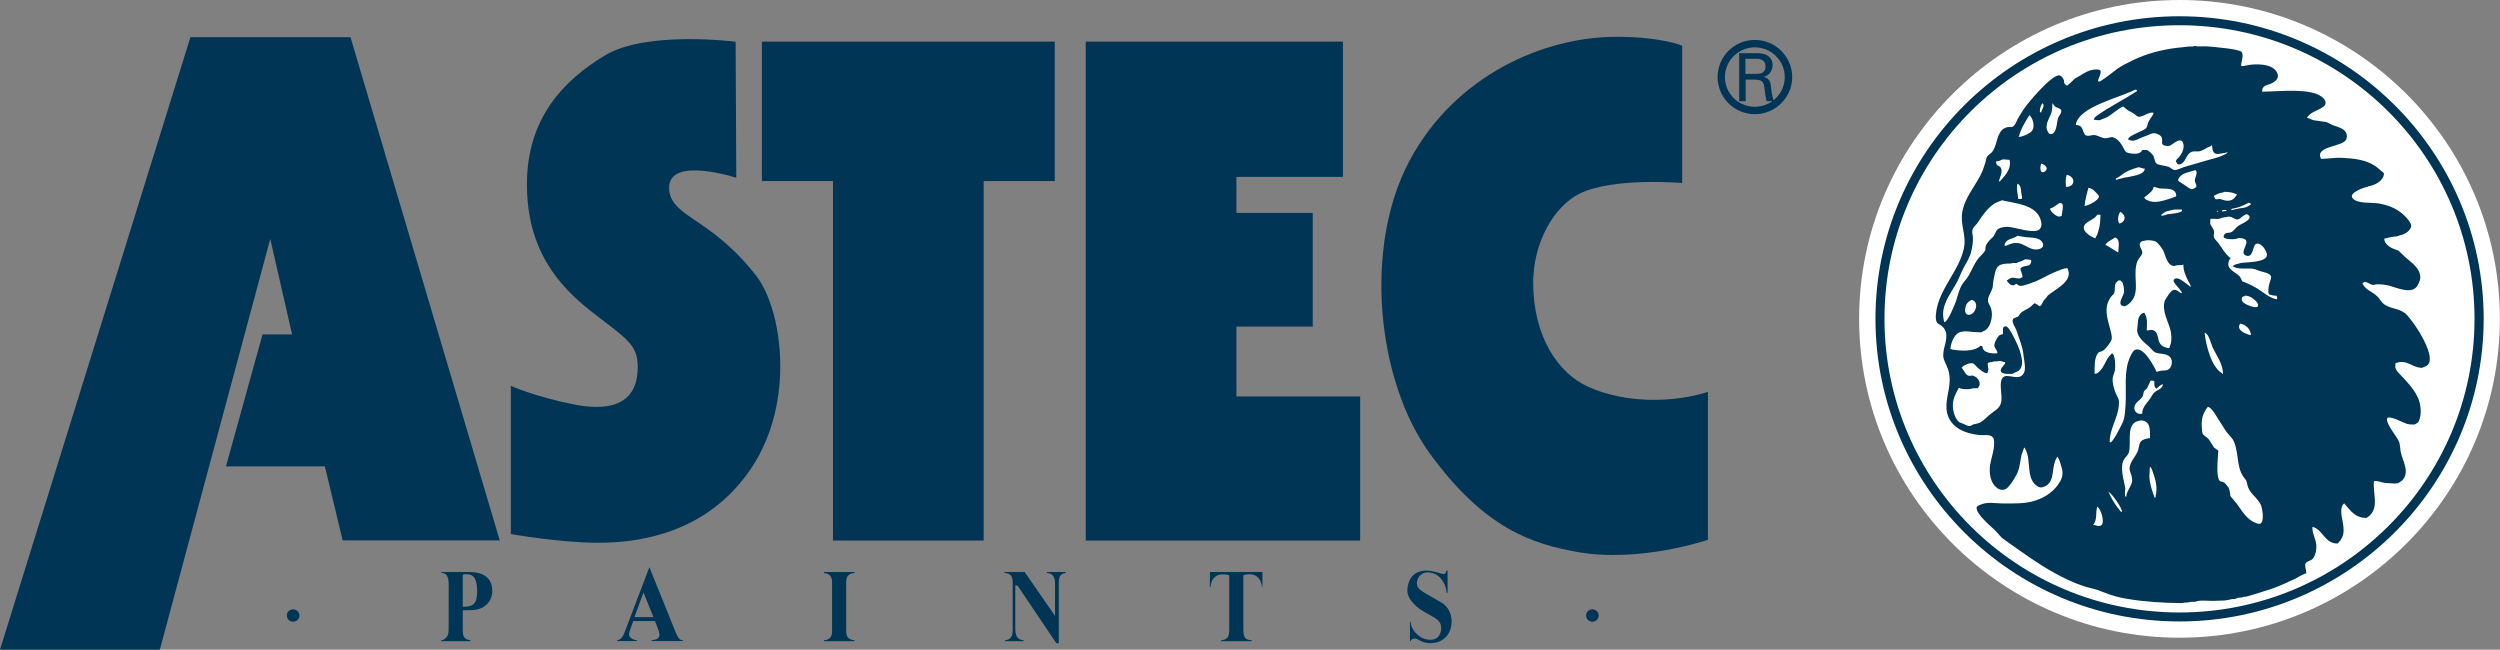
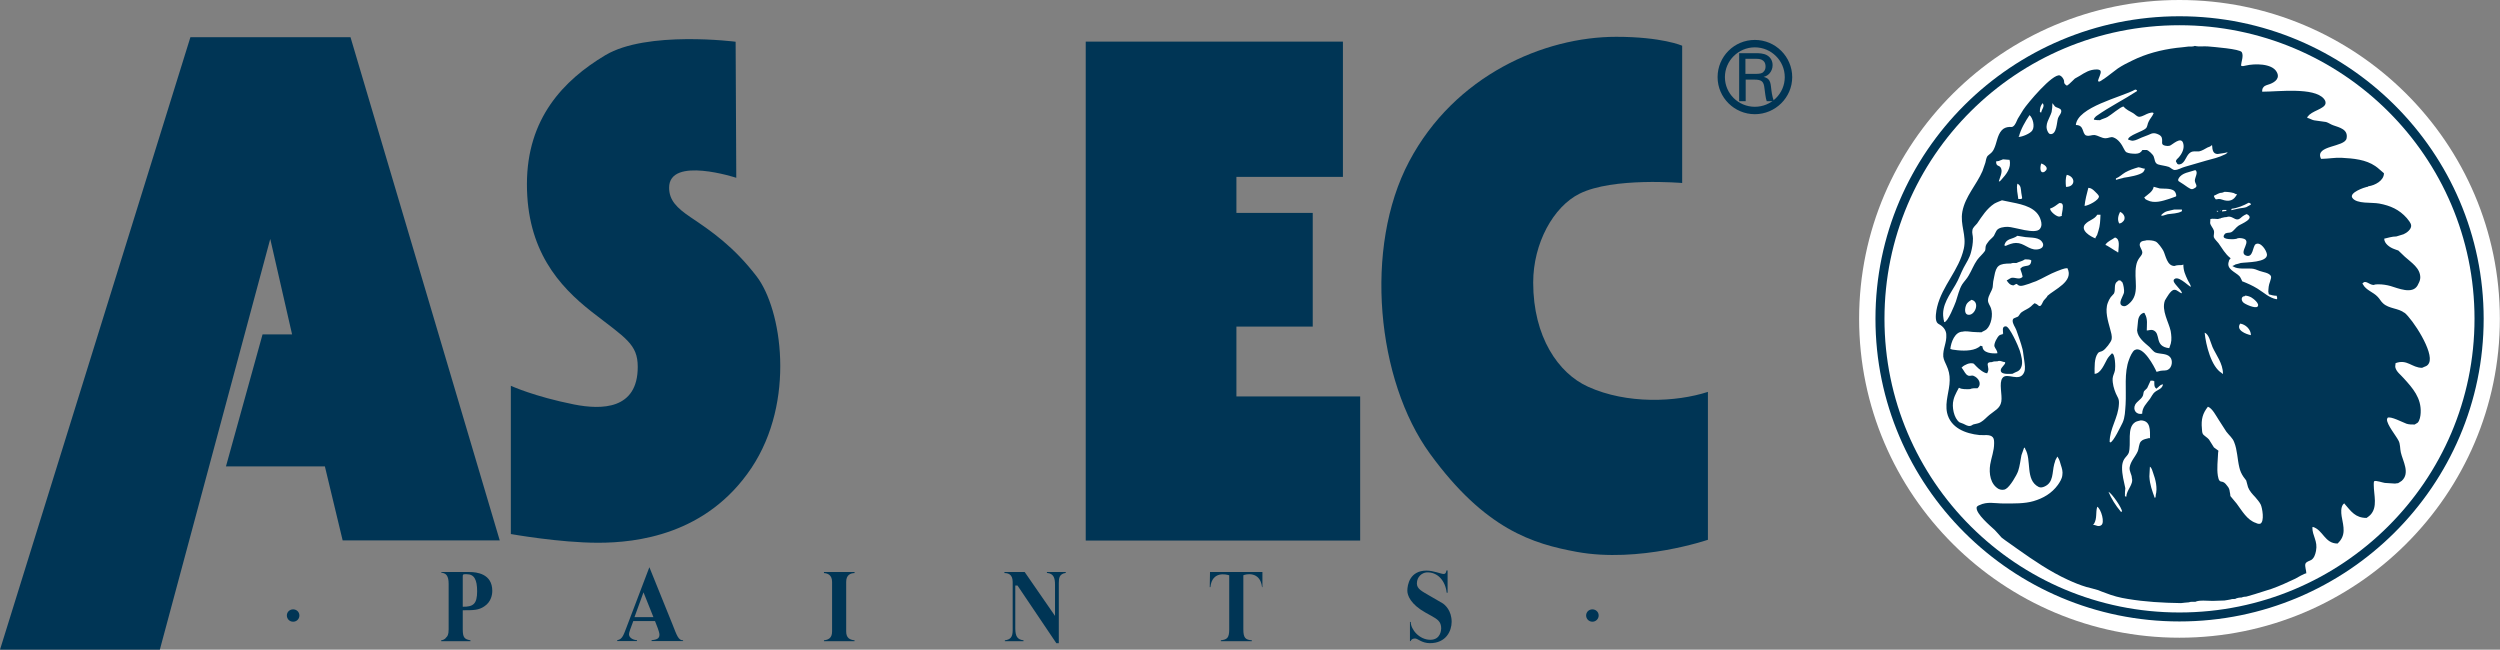
<svg xmlns="http://www.w3.org/2000/svg" width="304" height="79" viewBox="0 0 304 79" fill="none">
  <rect x="0" y="0" width="304" height="79" fill="#808080" stroke="none" />
  <g clip-path="url(#clip0_3104_765)">
    <path d="M265.019 0C243.55 0 226.069 17.397 226.069 38.765C226.069 60.132 243.55 77.545 265.019 77.545C286.488 77.545 303.984 60.148 303.984 38.765C303.984 17.382 286.52 0 265.019 0Z" fill="white" />
    <path d="M292.399 38.053C291.637 37.452 290.508 37.563 289.777 36.883C289.507 36.645 289.38 36.345 289.126 36.092C288.586 35.507 287.711 35.301 287.33 34.573C287.282 34.526 287.33 34.526 287.251 34.526C287.632 33.925 288.061 34.653 288.649 34.653C288.808 34.573 289.046 34.573 289.221 34.573C289.73 34.573 290.238 34.653 290.683 34.779C291.605 35.048 293.337 35.823 293.973 34.716C294.116 34.447 294.29 34.131 294.306 33.798C294.338 32.596 293.21 31.932 292.431 31.22C292.161 30.967 291.907 30.73 291.637 30.461C291.446 30.414 291.255 30.319 291.065 30.256C290.604 30.082 289.92 29.623 289.92 29.022C290.397 28.927 290.842 28.753 291.398 28.753C291.684 28.658 291.986 28.563 292.272 28.484C292.654 28.326 293.258 27.867 293.194 27.393C293.146 27.061 292.844 26.76 292.67 26.523C291.748 25.479 290.667 25.005 289.317 24.752C288.411 24.578 286.567 24.831 286.043 24.056C285.63 23.423 287.489 22.791 287.855 22.712C287.934 22.712 287.966 22.743 287.966 22.648H288.013C288.792 22.538 289.889 21.968 289.889 21.067C289.523 20.782 289.221 20.45 288.84 20.197C287.68 19.406 286.218 19.264 284.692 19.185C283.945 19.153 283.182 19.295 282.436 19.311C282.356 19.311 282.213 19.343 282.213 19.264C281.482 17.651 285.137 17.919 285.344 16.828C285.566 15.721 284.454 15.499 283.707 15.231C283.389 15.12 283.167 14.93 282.849 14.835C282.372 14.772 281.879 14.709 281.387 14.63C281.148 14.598 280.767 14.345 280.576 14.345C280.576 14.266 280.545 14.171 280.64 14.171C281.037 13.491 282.69 13.254 282.785 12.574C282.817 12.336 282.706 12.162 282.579 12.004C281.371 10.581 277.048 11.15 275.078 11.15C275.078 10.945 275.094 10.739 275.253 10.581C275.443 10.359 275.761 10.328 276.031 10.217C276.699 9.964 277.287 9.474 276.826 8.715C276.238 7.702 274.156 7.718 273.092 7.971C272.996 8.003 272.567 8.098 272.567 7.987H272.504C272.535 7.497 272.853 6.801 272.599 6.342C272.361 5.947 269.182 5.71 268.483 5.646C267.959 5.599 267.418 5.71 266.894 5.583C266.64 5.694 266.385 5.646 266.099 5.662C265.623 5.71 265.146 5.789 264.669 5.82C262.762 6.057 260.935 6.548 259.298 7.354C258.694 7.639 258.106 7.94 257.534 8.319C256.962 8.73 256.422 9.189 255.85 9.584C255.643 9.679 255.42 9.932 255.182 9.932V9.869H255.118C255.15 9.521 255.532 8.936 255.436 8.651C255.389 8.477 255.119 8.446 254.96 8.446C254.101 8.446 253.529 8.825 252.894 9.221C252.687 9.331 252.512 9.442 252.306 9.553C252.051 9.774 251.829 10.043 251.559 10.264C251.464 10.328 251.368 10.344 251.368 10.438C251.241 10.359 251.098 10.264 251.034 10.138C250.987 10.043 251.003 9.932 250.987 9.806C250.939 9.584 250.701 9.252 250.478 9.173C249.604 8.904 246.521 12.589 246.029 13.349C245.806 13.712 245.584 14.076 245.361 14.44C245.202 14.74 245.091 15.183 244.773 15.389C244.662 15.468 244.487 15.436 244.344 15.436C243.979 15.452 243.645 15.579 243.407 15.848C242.85 16.464 242.819 17.413 242.453 18.141C242.358 18.346 242.199 18.552 242.008 18.694C241.881 18.773 241.802 18.884 241.674 18.979C241.531 19.2 241.484 19.501 241.42 19.786C241.293 20.118 241.198 20.466 241.071 20.798C240.34 22.49 238.973 23.866 238.623 25.732C238.321 27.377 239.164 28.595 238.798 30.24C238.21 32.865 236.176 34.732 235.556 37.325C235.445 37.768 235.27 38.78 235.525 39.192C235.62 39.35 235.811 39.445 235.954 39.524C236.351 39.777 236.669 40.22 236.669 40.71C236.732 41.675 236.24 42.402 236.303 43.367C236.351 43.778 236.557 44.11 236.701 44.458C236.955 45.012 237.098 45.565 237.082 46.245C237.066 47.574 236.478 48.839 236.764 50.199C237.177 52.018 238.973 52.73 240.721 52.904C241.23 52.951 241.992 52.777 242.326 53.173C242.485 53.363 242.485 53.647 242.485 53.916C242.485 54.834 242.151 55.624 242.008 56.478C241.833 57.601 242.04 58.882 243.025 59.452C243.279 59.578 243.645 59.626 243.915 59.452C244.408 59.183 245.234 57.791 245.409 57.269C245.616 56.636 245.679 56.004 245.806 55.355C245.917 55.055 246.029 54.754 246.124 54.454H246.251V54.565C247.093 55.925 246.219 58.36 247.904 59.214C248.126 59.325 248.397 59.262 248.603 59.167C249.731 58.677 249.525 57.459 249.795 56.431C249.858 56.273 249.89 56.114 249.938 55.956C250.017 55.814 250.081 55.688 250.16 55.545H250.224V55.593C250.415 55.861 250.526 56.241 250.605 56.557C250.733 56.937 250.86 57.348 250.78 57.791C250.733 58.234 250.478 58.613 250.24 58.961C249.493 59.989 248.46 60.59 247.268 60.938C246.188 61.255 244.885 61.223 243.661 61.223C242.564 61.223 241.659 60.954 240.689 61.429C240.562 61.476 240.356 61.571 240.356 61.745C240.308 62.504 241.976 63.912 242.564 64.45C242.85 64.766 243.136 65.066 243.391 65.367C244.011 65.857 244.678 66.268 245.282 66.727C247.268 68.135 249.286 69.51 251.464 70.507C252.179 70.839 252.957 71.155 253.704 71.377C254.181 71.487 254.658 71.63 255.118 71.756C255.436 71.883 255.738 72.009 256.072 72.12C256.898 72.452 257.804 72.689 258.742 72.832C260.823 73.18 262.969 73.306 265.209 73.338C265.527 73.29 265.845 73.275 266.163 73.243C266.385 73.148 266.703 73.18 266.958 73.18C267.402 72.943 268.499 73.069 269.071 73.069C269.548 73.069 269.993 73.022 270.485 73.022C270.613 72.99 270.756 72.99 270.883 72.958C270.994 72.943 271.105 72.911 271.232 72.895C271.391 72.832 271.598 72.832 271.788 72.832C271.995 72.705 272.329 72.658 272.583 72.658C272.758 72.579 272.964 72.547 273.155 72.547C273.521 72.436 273.838 72.342 274.188 72.247C274.871 72.025 275.555 71.82 276.238 71.598C277.223 71.25 278.177 70.807 279.114 70.365C279.337 70.238 280.227 69.716 280.449 69.716C280.449 69.368 280.243 68.846 280.338 68.562C280.449 68.277 280.815 68.23 281.053 68.087C281.403 67.866 281.546 67.391 281.625 66.996C281.864 65.762 281.18 65.209 281.18 64.102C281.26 64.102 281.244 64.133 281.244 64.07C282.499 64.45 282.674 66.094 284.247 66.094C285.312 65.098 284.978 64.086 284.74 62.757C284.676 62.298 284.644 61.729 284.899 61.365C284.978 61.27 285.01 61.223 285.105 61.223V61.27C285.9 62.188 286.408 62.979 287.775 62.979C287.934 62.868 288.093 62.757 288.22 62.631C289.158 61.666 288.649 60.211 288.649 58.961C288.649 58.835 288.633 58.55 288.729 58.503C288.935 58.408 289.746 58.693 290 58.724C290.413 58.756 290.842 58.772 291.239 58.803C291.367 58.787 291.462 58.756 291.605 58.756C291.732 58.661 291.891 58.598 292.05 58.471C293.099 57.522 292.177 56.067 291.939 55.007C291.827 54.533 291.891 53.979 291.653 53.568C291.335 52.951 290.254 51.654 290.254 51.006C290.286 50.943 290.286 50.88 290.318 50.816C290.62 50.532 292.256 51.401 292.638 51.528C292.924 51.623 293.273 51.623 293.623 51.623C293.734 51.56 293.861 51.48 293.989 51.401C294.243 51.148 294.338 50.579 294.354 50.199C294.449 48.396 293.385 47.194 292.288 45.992C291.923 45.565 291.398 45.217 291.271 44.664C291.239 44.49 291.303 44.332 291.303 44.158C292.733 43.636 293.273 44.727 294.529 44.727C294.878 44.537 295.165 44.569 295.371 44.142C296.007 42.829 293.369 38.812 292.368 38.005M250.717 26.159C250.717 26.254 250.748 26.27 250.653 26.27C250.589 26.302 250.526 26.302 250.478 26.333C250.145 26.428 249.286 25.732 249.286 25.369C249.731 25.226 250.033 24.957 250.415 24.689C250.526 24.689 250.717 24.689 250.78 24.815C250.955 25.052 250.733 25.875 250.701 26.159M249.477 13.617C249.541 13.27 249.572 12.937 249.572 12.542C249.684 12.684 249.779 12.811 249.89 12.953C250.081 13.111 250.558 13.143 250.637 13.412C250.733 13.744 250.351 14.076 250.256 14.361C250.097 14.835 250.113 16.369 249.334 16.306C249.175 16.306 249.064 16.116 249 15.99C248.571 15.136 249.255 14.377 249.477 13.617ZM248.762 20.75C248.667 20.845 248.587 20.924 248.476 20.94C247.983 21.035 248.095 20.134 248.222 19.881C248.54 19.975 249.143 20.371 248.762 20.75ZM248.396 29.971C248.365 30.113 248.158 30.224 248.015 30.271C247.014 30.588 246.362 29.75 245.504 29.576C244.996 29.481 244.614 29.607 244.201 29.765C244.122 29.797 243.804 29.971 243.804 29.86H243.724C243.947 28.927 244.694 29.149 245.314 28.674C245.647 28.721 245.965 28.769 246.299 28.832C247.014 28.927 248.015 28.801 248.381 29.528C248.46 29.655 248.476 29.845 248.396 30.003M248.381 12.542C248.714 12.921 248.222 13.349 248.222 13.665H248.095V13.617H248.047C248.047 13.143 248.126 12.874 248.381 12.542ZM245.425 16.607H245.504C245.695 15.753 246.299 14.725 246.791 13.997C247.205 14.345 247.459 15.389 247.125 15.863C246.887 16.243 245.886 16.654 245.441 16.654V16.607H245.425ZM245.314 22.332C245.774 22.553 245.727 22.98 245.79 23.455C245.822 23.645 245.854 23.85 245.886 24.024C245.886 24.087 245.917 24.135 245.822 24.135V24.198H245.425C245.361 23.566 245.171 22.949 245.314 22.332ZM243.105 19.548C243.264 19.501 243.407 19.438 243.566 19.374C243.836 19.406 244.09 19.422 244.36 19.438C244.614 20.418 243.947 21.209 243.375 21.842C243.311 21.921 243.121 22.126 243.121 22.047H243.057C243.168 21.604 243.518 20.972 243.343 20.497C243.152 19.991 242.723 20.355 242.723 19.628C242.866 19.596 242.993 19.58 243.121 19.564M236.399 39.16V39.065C236.351 38.923 236.335 38.796 236.319 38.67C236.065 37.12 237.13 35.791 237.781 34.637C238.194 33.957 238.417 33.245 238.782 32.549C239.116 31.932 239.497 31.379 239.672 30.683C239.815 30.145 239.911 29.623 239.911 28.99C239.911 28.627 239.768 28.31 239.847 27.978C239.879 27.678 240.228 27.409 240.419 27.172C241.007 26.302 241.595 25.369 242.501 24.768C242.803 24.594 243.136 24.483 243.438 24.356C243.852 24.436 244.233 24.515 244.662 24.609C246.029 24.878 247.729 25.258 248.158 26.776C248.269 27.14 248.301 27.504 248.063 27.82C247.538 28.563 244.9 27.583 244.138 27.583C243.693 27.583 243.009 27.662 242.771 28.057C242.66 28.247 242.564 28.468 242.453 28.69C242.215 28.99 241.897 29.18 241.706 29.497C241.595 29.639 241.516 29.75 241.468 29.908C241.42 30.098 241.452 30.351 241.373 30.509C241.102 30.904 240.705 31.22 240.419 31.616C240.006 32.201 239.752 32.897 239.402 33.482C239.18 33.893 238.846 34.21 238.607 34.573C238.226 35.19 238.067 35.981 237.829 36.677C237.686 37.056 236.859 39.16 236.446 39.16M239.259 38.258C238.766 38.1 238.973 37.199 239.18 36.914C239.338 36.709 239.529 36.582 239.736 36.456C240.864 36.724 240.101 38.511 239.259 38.258ZM248.969 36.029C248.826 36.187 248.698 36.361 248.524 36.535C248.396 36.693 248.285 37.12 248.095 37.199C247.967 37.262 247.84 37.136 247.777 37.072C247.697 36.993 247.348 36.803 247.348 36.914C247.221 36.993 247.093 37.151 246.966 37.262C246.648 37.547 246.219 37.689 245.838 37.958C245.647 38.084 245.552 38.338 245.393 38.496C245.218 38.575 245.043 38.654 244.869 38.717C244.789 38.78 244.757 38.844 244.741 38.954C244.71 39.381 245.059 39.777 245.186 40.141C245.457 40.916 245.743 41.691 245.949 42.497C246.045 42.956 246.06 43.367 246.156 43.889C246.203 44.284 246.315 44.854 246.14 45.265C245.6 46.562 244.042 45.217 243.502 45.961C243.041 46.578 243.502 48.017 243.359 48.839C243.216 49.678 242.517 49.946 241.913 50.453C241.547 50.753 241.261 51.101 240.88 51.322C240.594 51.512 240.292 51.512 239.974 51.607C239.831 51.654 239.736 51.781 239.545 51.797C239.243 51.828 238.989 51.639 238.735 51.528C238.592 51.465 238.449 51.417 238.274 51.354C237.59 50.864 237.32 49.456 237.543 48.634C237.622 48.286 237.765 47.985 237.924 47.669C238.02 47.495 238.115 47.321 238.194 47.163H238.242C238.592 47.368 239.1 47.321 239.545 47.321C239.799 47.194 240.165 47.21 240.467 47.21C241.039 46.688 240.594 45.929 239.958 45.692C239.736 45.613 239.513 45.787 239.275 45.645C238.989 45.502 238.846 45.123 238.655 44.87C238.607 44.806 238.464 44.664 238.576 44.664C238.735 44.474 239.005 44.363 239.211 44.269C239.402 44.189 239.768 44.11 240.006 44.221C240.117 44.332 240.244 44.458 240.34 44.569C240.61 44.854 241.261 45.391 241.643 45.391C241.706 45.249 241.786 45.091 241.786 44.885C241.754 44.363 241.452 44.031 242.215 44.031C242.405 43.936 242.66 43.936 242.882 43.936C243.232 43.778 243.502 44.031 243.804 44.031C243.804 44.11 243.788 44.094 243.852 44.094C243.756 44.411 243.391 44.632 243.311 44.917C243.136 45.597 244.312 45.455 244.71 45.455C245.139 45.186 245.568 45.217 245.79 44.632C246.029 44.047 245.774 43.193 245.6 42.624C245.457 42.149 244.36 39.682 243.915 39.682C243.391 39.666 243.581 40.267 243.581 40.583H243.518V40.647C243.391 40.663 243.264 40.694 243.152 40.757C242.866 40.947 242.453 41.77 242.517 42.102C242.612 42.402 242.882 42.608 242.882 42.956C242.262 43.019 241.071 42.94 241.071 42.117C240.991 42.086 240.928 42.07 240.832 42.038C240.228 42.655 238.989 42.687 238.051 42.592C237.861 42.56 237.638 42.545 237.432 42.513C237.336 42.481 237.241 42.465 237.161 42.434C237.241 41.627 237.702 40.33 238.671 40.33C238.989 40.236 239.545 40.33 239.863 40.362C240.228 40.394 240.578 40.394 240.943 40.409C241.15 40.267 241.388 40.204 241.579 40.03C242.135 39.492 242.374 38.29 242.104 37.483C241.992 37.136 241.738 36.898 241.738 36.503C241.77 35.902 242.199 35.459 242.31 34.921C242.342 34.684 242.358 34.463 242.374 34.241C242.421 34.036 242.453 33.814 242.501 33.609C242.739 32.28 243.057 32.043 244.519 32.043C244.694 31.948 244.996 31.98 245.202 31.98C245.552 31.806 245.902 31.774 246.235 31.537C246.362 31.537 246.966 31.537 246.966 31.663H247.014C246.935 32.454 246.553 32.233 245.965 32.438C245.838 32.47 245.743 32.66 245.663 32.66C245.679 32.802 246.06 33.703 245.902 33.703C245.536 34.051 245.028 33.703 244.598 33.783C244.408 33.83 244.122 34.083 244.011 34.083C244.185 34.399 244.455 34.7 244.853 34.7C244.98 34.637 245.107 34.526 245.25 34.526C245.393 34.684 245.52 34.763 245.759 34.763C245.886 34.763 245.997 34.716 246.108 34.7C246.315 34.637 246.521 34.573 246.728 34.51C247.014 34.384 247.3 34.304 247.586 34.194C248.46 33.814 249.255 33.308 250.129 32.976C250.51 32.849 250.939 32.612 251.4 32.612C252.21 34.241 249.827 35.174 248.905 36.029M251.225 22.727C251.177 22.221 251.146 21.699 251.32 21.256C252.401 21.478 252.401 22.727 251.225 22.727ZM273.425 24.657C273.552 24.673 273.711 24.72 273.711 24.878C273.521 24.973 273.33 25.084 273.139 25.195C272.79 25.305 272.472 25.29 272.106 25.384C271.852 25.448 271.582 25.495 271.328 25.558V25.448H271.375V25.384C272.027 25.321 272.885 24.973 273.425 24.657ZM272.011 23.629C272.011 23.629 272.043 23.74 271.947 23.74C271.63 24.325 271.137 24.515 270.485 24.356C270.247 24.309 270.04 24.182 269.786 24.198C269.691 24.198 269.405 24.293 269.405 24.198C269.309 24.087 269.214 23.929 269.214 23.803C269.548 23.676 269.802 23.439 270.183 23.439C270.279 23.423 270.39 23.376 270.485 23.328C270.883 23.328 271.248 23.376 271.614 23.471C271.741 23.518 271.868 23.629 271.995 23.629M270.724 25.543V25.653C270.549 25.685 270.39 25.701 270.199 25.716V25.59C270.199 25.59 270.279 25.558 270.326 25.527H270.724V25.543ZM270.088 25.606C270.088 25.606 270.009 25.637 269.961 25.653V25.606H270.088ZM269.754 25.716H269.691V25.764C269.691 25.764 269.58 25.701 269.516 25.653C269.595 25.653 269.738 25.59 269.738 25.716M252.417 15.246C252.56 13.001 257.995 11.814 259.632 10.897C259.743 10.897 259.87 10.945 259.87 11.071C258.249 12.131 256.533 12.969 254.944 14.092C254.848 14.139 254.451 14.566 254.689 14.566C254.88 14.614 255.134 14.614 255.357 14.614C255.643 14.44 255.993 14.392 256.279 14.218C256.66 14.013 257.899 12.953 258.217 12.953C258.551 13.349 258.98 13.523 259.393 13.76C259.632 13.902 259.854 14.203 260.14 14.203C260.569 14.171 260.935 13.87 261.316 13.76C261.411 13.728 261.841 13.617 261.841 13.744H261.888C261.745 14.155 261.427 14.424 261.268 14.804C261.125 15.057 261.141 15.42 260.935 15.61C260.585 15.974 258.773 16.464 258.773 16.97C258.964 17.018 259.123 17.113 259.346 17.113C259.743 17.081 260.077 16.86 260.442 16.717C260.696 16.607 260.951 16.528 261.221 16.417C261.491 16.306 261.713 16.148 262.063 16.211C262.349 16.274 262.778 16.433 262.873 16.749C263.032 17.255 262.651 17.619 263.366 17.73C263.525 17.761 263.7 17.761 263.859 17.714C264.177 17.587 265.194 16.575 265.464 17.382C265.686 18.046 265.305 18.726 264.923 19.153C264.796 19.279 264.59 19.438 264.59 19.628C264.653 19.722 264.701 19.817 264.765 19.928C264.908 20.055 265.178 19.975 265.321 19.881C265.813 19.533 265.861 18.837 266.385 18.52C266.735 18.331 266.989 18.441 267.402 18.41C267.752 18.346 268.118 18.109 268.435 17.935C268.515 17.888 268.88 17.809 268.88 17.682H268.992C269.023 18.204 269.087 18.726 269.675 18.726C269.818 18.694 269.945 18.678 270.088 18.663C270.215 18.663 270.342 18.615 270.485 18.599C270.581 18.584 270.676 18.552 270.74 18.552C270.803 18.505 270.803 18.505 270.883 18.505C270.803 18.615 270.708 18.726 270.565 18.773C269.85 19.137 269.039 19.327 268.261 19.533C267.402 19.77 266.56 20.023 265.702 20.276C265.305 20.371 264.86 20.671 264.447 20.671C264.192 20.671 263.938 20.371 263.716 20.292C263.287 20.149 262.826 20.118 262.413 19.991C261.984 19.833 262.031 19.359 261.888 19.026C261.793 18.773 261.268 18.283 261.03 18.236C260.871 18.236 260.696 18.236 260.522 18.236C260.315 18.568 260.108 18.678 259.695 18.694C259.314 18.694 258.869 18.663 258.583 18.52C258.424 18.425 258.344 18.236 258.265 18.093C257.995 17.54 257.582 16.907 256.962 16.701C256.66 16.607 256.374 16.812 256.04 16.812C255.548 16.812 255.166 16.48 254.674 16.417C254.356 16.401 254.006 16.591 253.736 16.48C253.704 16.48 253.688 16.48 253.672 16.48C253.132 16.195 253.482 15.199 252.401 15.199M269.023 42.165C269.484 43.193 270.311 44.189 270.311 45.439C270.231 45.439 270.183 45.471 270.183 45.376C268.88 44.616 268.229 41.928 268.086 40.457C268.626 40.647 268.801 41.659 269.023 42.149M264.574 23.898C264.304 23.993 264.049 24.087 263.779 24.182C262.969 24.436 261.968 24.783 261.11 24.341C261.03 24.309 260.823 24.214 260.823 24.119C260.776 24.072 260.744 24.072 260.744 24.008C261.189 23.629 261.793 23.297 261.888 22.712C262.142 22.775 262.381 22.838 262.635 22.917C263.239 22.98 264.272 22.822 264.542 23.439C264.59 23.518 264.701 23.882 264.574 23.882M265.321 25.479C265.321 25.574 265.352 25.716 265.257 25.716C264.796 25.97 264.129 25.97 263.589 26.049C263.398 26.112 263.223 26.159 263.016 26.223C262.953 26.223 262.794 26.254 262.794 26.159C263.35 25.59 263.636 25.685 264.383 25.479H265.305H265.321ZM257.804 25.764C258.313 25.97 258.599 26.634 258.074 27.013C257.995 27.093 257.836 27.172 257.693 27.172C257.439 26.697 257.582 26.207 257.804 25.748M257.582 30.683C257.582 30.683 257.47 30.714 257.47 30.635C257.216 30.524 256.183 29.797 256.04 29.797V29.718C256.374 29.291 256.771 29.18 257.184 28.88C257.884 29.07 257.582 30.098 257.582 30.698M258.201 21.636C257.884 21.715 257.598 21.778 257.296 21.873V21.699C257.709 21.541 258.043 21.193 258.44 20.956C258.964 20.671 259.441 20.513 260.029 20.339C260.315 20.355 260.569 20.513 260.823 20.513C260.776 20.671 260.728 20.798 260.617 20.924C260.188 21.32 258.837 21.525 258.201 21.62M255.23 23.85C255.293 24.341 253.879 25.037 253.482 25.037C253.561 24.293 253.752 23.55 253.943 22.838C254.276 22.854 254.499 23.044 254.721 23.265C254.864 23.423 255.182 23.676 255.214 23.85M253.561 27.267C253.974 26.776 254.705 26.681 255.023 26.112H255.42C255.389 26.84 255.373 27.441 255.166 28.073C255.119 28.263 255.055 28.421 255.007 28.579C254.944 28.706 254.801 28.848 254.801 28.99C254.229 28.769 252.91 28.026 253.561 27.251M255.5 63.88C255.087 64.102 254.912 63.833 254.562 63.833C254.562 63.754 254.531 63.706 254.626 63.706C255.039 62.994 254.801 62.362 255.023 61.618C255.484 61.871 256.008 63.611 255.484 63.88M257.868 62.235V62.188C257.264 61.476 256.739 60.638 256.39 59.8C256.803 59.989 258.043 61.777 258.043 62.219H257.868V62.235ZM260.363 53.647C260.061 53.948 260.108 54.549 259.934 54.913C259.632 55.577 259.091 56.067 258.964 56.826C258.901 57.332 259.234 57.696 259.234 58.123C259.473 58.898 258.567 59.594 258.567 60.385H258.44V60.322H258.392C258.392 60.005 258.392 59.689 258.44 59.373C258.265 58.55 258.027 57.696 258.043 56.826C258.043 56.462 258.138 56.083 258.313 55.814C258.487 55.545 258.742 55.355 258.853 55.071C259.203 53.964 258.567 51.987 259.663 51.322C259.854 51.212 260.092 51.18 260.315 51.117C261.539 51.148 261.443 52.319 261.443 53.315C261.38 53.315 261.411 53.315 261.411 53.268H261.332C260.998 53.378 260.633 53.378 260.379 53.647M262.142 60.258C262.127 60.353 262.127 60.543 262.015 60.543C261.713 59.705 261.411 58.93 261.364 57.933C261.396 57.538 261.411 57.143 261.427 56.747C261.666 56.905 261.713 57.222 261.809 57.475C262.111 58.313 262.381 59.294 262.127 60.258M262.031 47.669C261.761 47.89 261.634 48.222 261.443 48.491C261.014 49.077 260.49 49.535 260.49 50.31C259.759 50.468 259.314 49.82 259.648 49.187C259.87 48.808 260.315 48.586 260.522 48.222C260.649 48.048 260.617 47.764 260.712 47.574C260.839 47.447 260.966 47.321 261.094 47.194C261.221 46.894 261.38 46.593 261.507 46.293C261.602 46.293 261.904 46.261 261.904 46.356H261.968C261.968 46.672 261.92 47.036 262.174 47.226C262.206 47.258 262.254 47.305 262.254 47.226C262.46 47.115 262.667 46.767 262.921 46.767C262.921 46.704 262.905 46.72 262.969 46.72V46.767H263.016C262.905 47.305 262.381 47.384 262.015 47.685M264.335 34.051C264.129 34.384 265.321 35.238 265.321 35.665C264.971 35.586 264.765 35.238 264.415 35.238C264.129 35.238 263.89 35.57 263.732 35.775C263.557 36.029 263.414 36.266 263.255 36.535C262.81 37.752 263.716 39.16 263.954 40.251C264.034 40.726 264.097 41.295 263.97 41.77C263.906 41.975 263.843 42.165 263.779 42.339C261.872 42.117 262.858 40.52 261.793 40.141C261.523 40.062 261.284 40.188 261.046 40.188C261.046 39.492 261.189 38.796 260.823 38.179C260.792 38.116 260.792 38.037 260.696 38.037C260.236 38.148 260.013 38.606 259.981 39.065C259.949 39.429 259.918 39.808 259.87 40.188C259.949 41.058 260.776 41.675 261.38 42.197C261.602 42.402 261.841 42.766 262.127 42.877C262.635 43.066 263.477 42.956 263.875 43.414C264.256 43.81 264.129 44.696 263.636 44.949C263.366 45.107 263.001 45.028 262.715 45.091C262.556 45.123 262.381 45.17 262.238 45.217C261.968 44.585 260.617 42.007 259.584 42.56C259.298 42.718 258.996 43.414 258.901 43.699C258.265 45.328 258.583 47.353 258.472 49.187C258.408 49.994 258.408 50.737 258.106 51.401C257.915 51.765 256.962 53.805 256.596 53.805V53.758H256.533C256.533 52.066 257.582 50.832 257.661 49.124C257.709 48.46 257.486 48.317 257.28 47.827C257.057 47.289 256.867 46.657 256.898 46.008C256.93 45.645 257.121 45.376 257.184 44.996C257.248 44.632 257.216 42.972 256.803 42.972C256.596 43.193 256.374 43.414 256.231 43.667C255.929 44.189 255.452 45.455 254.705 45.455C254.705 44.632 254.642 43.573 255.103 42.956C255.262 42.734 255.516 42.782 255.691 42.655C256.008 42.497 256.724 41.58 256.771 41.264C256.851 40.805 256.692 40.425 256.596 40.014C256.342 39.081 255.929 37.8 256.31 36.819C256.406 36.566 256.501 36.361 256.66 36.139C256.787 35.997 256.914 35.839 257.057 35.696C257.296 35.238 256.978 34.526 257.486 34.21C257.534 34.162 257.613 34.083 257.709 34.083V34.146C257.709 34.146 257.725 34.083 257.804 34.083C257.884 34.162 257.979 34.241 258.074 34.32C258.201 34.526 258.329 35.285 258.281 35.554C258.233 35.949 257.439 36.946 258.106 37.199C258.408 37.309 258.646 37.136 258.869 36.946C260.299 35.76 259.425 33.972 259.759 32.28C259.822 31.948 259.934 31.663 260.124 31.394C260.251 31.189 260.474 31.015 260.506 30.746C260.522 30.319 260.013 29.924 260.251 29.528C260.426 29.244 260.776 29.307 261.062 29.212C261.427 29.212 261.809 29.228 262.127 29.37C262.428 29.512 262.921 30.224 263.064 30.493C263.35 31.062 263.509 32.343 264.415 32.343C264.669 32.233 265.035 32.233 265.321 32.233C265.368 32.201 265.432 32.201 265.496 32.169C265.496 32.929 265.734 33.419 266.02 34.036C266.115 34.273 266.401 34.605 266.401 34.89C265.988 34.684 264.733 33.324 264.304 34.067M266.846 22.886C266.751 22.933 266.687 22.996 266.56 22.996C266.338 23.059 265.734 22.538 265.511 22.411C265.305 22.285 265.114 22.158 264.923 22.032C264.828 21.937 264.86 21.81 264.923 21.699C265.321 20.988 266.258 20.94 266.942 20.687C267.355 20.909 266.894 21.589 266.894 21.937C266.878 22.332 267.371 22.648 266.846 22.886ZM274.855 63.675C274.712 63.738 274.474 63.675 274.331 63.595C273.25 63.248 272.631 62.109 271.979 61.239C271.725 60.922 271.471 60.622 271.216 60.322C271.2 60.148 271.185 59.974 271.137 59.8C271.121 59.562 271.026 59.309 270.883 59.151C270.74 58.961 270.565 58.708 270.326 58.613C270.168 58.55 270.025 58.582 269.913 58.471C269.77 58.345 269.738 58.044 269.691 57.854C269.548 56.953 269.691 55.956 269.723 55.039C269.754 54.944 269.786 54.754 269.691 54.754C269.532 54.644 269.373 54.517 269.214 54.406C269.023 54.09 268.817 53.774 268.61 53.442C268.419 53.204 267.959 52.951 267.863 52.762C267.768 52.588 267.768 52.335 267.752 52.113C267.641 50.99 267.847 50.263 268.483 49.456C269.023 49.646 269.5 50.611 269.786 51.038C270.104 51.512 270.406 52.002 270.724 52.493C271.042 52.92 271.502 53.268 271.677 53.774C272.059 54.707 272.059 55.814 272.297 56.81C272.392 57.253 272.567 57.633 272.805 57.981C272.901 58.123 273.028 58.266 273.139 58.424C273.219 58.693 273.298 58.977 273.362 59.246C273.536 59.705 273.902 60.1 274.236 60.448C274.474 60.733 274.744 61.033 274.903 61.35C275.094 61.745 275.396 63.437 274.84 63.69M273.711 40.757C273.092 40.631 271.852 40.141 272.408 39.35C273.06 39.445 273.711 40.046 273.711 40.757ZM272.98 36.013V35.949C273.266 35.949 273.521 36.044 273.743 36.155C273.997 36.297 274.824 36.93 274.522 37.278C274.267 37.563 272.964 36.993 272.758 36.756C272.504 36.487 272.519 36.013 272.98 36.013ZM276.842 36.345V36.392C275.92 36.218 275.3 35.586 274.506 35.095C273.886 34.716 273.314 34.463 272.631 34.194V34.146C272.519 33.941 272.472 33.767 272.313 33.577C271.82 33.071 270.676 32.723 271.026 31.79C271.026 31.695 271.121 31.489 271.216 31.489V31.379C270.581 30.888 270.215 30.192 269.77 29.576C269.58 29.323 269.309 29.117 269.198 28.832C269.15 28.627 269.294 28.31 269.198 28.01C269.087 27.694 268.817 27.456 268.753 27.124C268.753 26.966 268.785 26.792 268.785 26.634C269.071 26.555 269.389 26.634 269.707 26.634C269.786 26.602 269.85 26.586 269.929 26.586V26.523C269.929 26.523 269.977 26.586 270.04 26.586V26.523C270.263 26.491 270.454 26.397 270.74 26.397C271.328 26.159 271.693 26.729 272.09 26.681C272.361 26.666 272.535 26.412 272.726 26.286C272.885 26.175 273.028 26.096 273.203 26.033C274.299 26.571 272.519 27.219 272.186 27.456C271.868 27.678 271.614 28.089 271.328 28.231C271.057 28.358 270.676 28.231 270.501 28.5C270.025 29.133 271.264 29.085 271.566 29.085C271.693 29.085 271.82 29.054 271.947 29.038C272.138 28.911 272.472 28.943 272.694 28.99C273.95 29.228 272.218 30.635 273.044 31.047C274.013 31.489 273.902 29.908 274.299 29.686C274.903 29.354 275.618 30.461 275.666 30.952C275.714 31.932 273.203 31.869 272.472 31.98C272.265 32.043 272.059 32.106 271.836 32.154C271.725 32.201 271.63 32.312 271.502 32.312V32.407H271.566C272.106 32.77 273.044 32.612 273.775 32.66C274.124 32.675 274.442 32.818 274.76 32.944C275.126 33.087 276.016 33.166 276.159 33.624C276.222 33.877 275.888 34.542 275.873 34.858C275.841 35.064 275.841 35.269 275.825 35.459C275.841 35.57 275.873 35.696 275.888 35.791C276.174 35.886 276.54 35.965 276.842 35.965C276.874 36.044 276.969 36.376 276.842 36.376" fill="#003555" />
    <path d="M265.019 1.977C244.63 1.977 228.056 18.489 228.056 38.765C228.056 59.041 244.63 75.568 265.019 75.568C285.407 75.568 302.014 59.056 302.014 38.765C302.014 18.473 285.423 1.977 265.019 1.977ZM265.019 74.477C245.218 74.477 229.152 58.487 229.152 38.765C229.152 19.042 245.218 3.068 265.019 3.068C284.819 3.068 300.901 19.058 300.901 38.765C300.901 58.471 284.835 74.477 265.019 74.477Z" fill="#003555" />
    <path d="M56.271 70.064C56.271 69.779 56.43 69.827 56.779 69.827C57.654 69.827 58.019 70.475 58.019 71.899C58.019 73.433 57.558 73.797 56.271 73.781V70.08V70.064ZM53.665 77.972H57.209V77.861C56.478 77.735 56.271 77.529 56.271 76.517V74.208C57.669 74.208 58.21 74.192 58.893 73.734C59.735 73.18 59.862 72.294 59.862 71.851C59.862 69.748 57.94 69.558 57.081 69.558H53.665V69.637C54.221 69.7 54.555 69.969 54.555 71.013V76.517C54.555 77.213 54.396 77.387 54.269 77.498C54.189 77.561 54.173 77.766 53.649 77.861V77.972H53.665Z" fill="#003555" />
    <path d="M77.152 75.046L78.249 72.025L79.457 75.046H77.152ZM83.064 77.861C82.492 77.877 82.301 77.26 81.777 75.932L78.964 68.973L76.215 76.201C75.849 77.134 75.706 77.75 75.055 77.845V77.956H77.454V77.845C77.057 77.829 76.485 77.592 76.485 77.118C76.485 76.912 76.676 76.406 77.009 75.52H79.647C79.806 75.916 80.188 76.833 80.188 77.165C80.188 77.576 79.981 77.782 79.234 77.845V77.956H83.064V77.845V77.861Z" fill="#003555" />
    <path d="M103.913 77.972H100.194V77.861C100.766 77.798 101.18 77.561 101.18 76.786V70.76C101.18 69.938 100.671 69.716 100.194 69.685V69.558H103.913V69.685C103.42 69.701 102.896 69.906 102.896 70.76V76.786C102.896 77.577 103.325 77.798 103.913 77.861V77.972Z" fill="#003555" />
    <path d="M122.204 77.861C122.839 77.766 123.141 77.498 123.141 76.659V70.76C123.141 69.795 122.537 69.685 122.14 69.685V69.558H124.603L128.274 74.872H128.29V71.108C128.29 70.349 128.163 69.732 127.305 69.669V69.558H129.593V69.669C128.83 69.779 128.751 70.27 128.751 70.871V78.209H128.449L123.729 71.203H123.459V76.438C123.475 77.355 123.682 77.766 124.46 77.861V77.972H122.188V77.861H122.204Z" fill="#003555" />
-     <path d="M152.238 77.972H148.456V77.861C149.219 77.766 149.473 77.577 149.473 76.517V69.954C149.092 69.843 147.392 69.416 147.185 71.393H147.105L147.137 69.558H153.51V71.393H153.462C153.239 69.416 151.476 69.811 151.19 69.954V76.517C151.19 77.577 151.444 77.798 152.222 77.861V77.972H152.238Z" fill="#003555" />
+     <path d="M152.238 77.972H148.456V77.861C149.219 77.766 149.473 77.577 149.473 76.517V69.954C149.092 69.843 147.392 69.416 147.185 71.393H147.105L147.137 69.558H153.51V71.393H153.462C153.239 69.416 151.476 69.811 151.19 69.954V76.517C151.19 77.577 151.444 77.798 152.222 77.861V77.972H152.238" fill="#003555" />
    <path d="M175.917 72.073C175.758 70.602 174.788 69.526 173.469 69.605C172.913 69.653 172.293 70.127 172.293 70.95C172.293 71.614 172.913 71.899 173.803 72.421L175.36 73.322C175.726 73.528 176.52 74.255 176.52 75.615C176.52 76.707 175.853 78.209 173.882 78.209C172.881 78.209 172.405 77.64 172.071 77.64C171.848 77.64 171.578 77.735 171.546 77.956H171.451V75.631H171.546C171.546 76.533 172.579 77.798 173.93 77.798C175.201 77.798 175.249 76.564 175.249 76.406C175.249 75.568 174.757 75.283 174.057 74.888L173.342 74.493C171.531 73.48 171.133 72.405 171.133 71.835C171.133 71.076 171.451 69.384 173.469 69.384C174.312 69.384 175.233 69.795 175.535 69.795C175.789 69.795 175.853 69.605 175.885 69.368H176.028V72.073H175.901H175.917Z" fill="#003555" />
    <path d="M194.398 74.841C194.398 75.267 194.049 75.6 193.635 75.6C193.222 75.6 192.873 75.267 192.873 74.841C192.873 74.413 193.222 74.097 193.635 74.097C194.049 74.097 194.398 74.413 194.398 74.841Z" fill="#003555" />
    <path d="M36.407 74.841C36.407 75.267 36.073 75.6 35.644 75.6C35.215 75.6 34.881 75.267 34.881 74.841C34.881 74.413 35.231 74.097 35.644 74.097C36.057 74.097 36.407 74.413 36.407 74.841Z" fill="#003555" />
    <path d="M60.768 65.715L42.62 4.523H39.442H26.968H23.154L0 79H19.435L32.863 29.054L35.517 40.663H31.926L27.476 56.716H39.506L41.667 65.715H60.768Z" fill="#003555" />
    <path d="M89.468 5.077C89.468 5.077 78.646 3.685 73.593 6.721C68.523 9.758 64.074 14.392 64.074 22.395C64.074 30.398 67.919 34.763 71.988 37.942C76.072 41.121 77.55 41.833 77.55 44.616C77.55 49.835 73.132 49.835 69.826 49.187C64.9 48.206 62.119 46.91 62.119 46.91V64.939C62.119 64.939 68.047 65.999 72.719 65.999C77.391 65.999 85.924 65.05 91.375 56.905C96.794 48.76 95.062 37.578 91.995 33.593C89.182 29.939 86.512 28.12 83.97 26.412C82.285 25.273 81.364 24.34 81.364 22.822C81.364 18.947 89.532 21.62 89.532 21.62L89.452 5.077H89.468Z" fill="#003555" />
-     <path d="M128.258 5.061H92.646V22.016H101.291V65.731H119.613V22.016H128.258V5.061Z" fill="#003555" />
    <path d="M150.348 48.207V39.714H159.628V25.89H150.348V21.509H163.299V5.061H150.348H132.533H132.025V65.731H132.533H150.348H165.397V48.207H150.348Z" fill="#003555" />
    <path d="M204.552 5.567V22.253C204.552 22.253 196.13 21.526 192.078 23.55C188.884 25.131 186.436 29.592 186.436 34.352C186.436 40.979 189.503 45.392 193.095 47.021C197.862 49.187 203.821 48.903 207.683 47.653V65.636C207.683 65.636 199.34 68.499 191.728 67.107C186.42 66.126 180.604 64.402 173.882 55.166C167.414 46.277 165.794 30.113 171.355 19.628C176.902 9.142 187.771 4.476 196.527 4.476C202.089 4.476 204.536 5.552 204.536 5.552" fill="#003555" />
    <path d="M208.859 9.379C208.859 11.862 210.893 13.886 213.388 13.886C215.883 13.886 217.933 11.862 217.933 9.379C217.933 6.896 215.899 4.855 213.388 4.855C210.877 4.855 208.859 6.88 208.859 9.379ZM209.749 9.379C209.749 7.386 211.386 5.757 213.388 5.757C215.39 5.757 217.027 7.386 217.027 9.379C217.027 11.372 215.39 12.985 213.388 12.985C211.386 12.985 209.749 11.372 209.749 9.379Z" fill="#003555" />
    <path d="M211.465 6.469H213.547C213.849 6.469 214.469 6.469 214.898 6.738C215.343 7.006 215.549 7.449 215.549 7.924C215.549 8.335 215.39 8.699 215.136 8.968C214.882 9.221 214.644 9.3 214.453 9.347C215.009 9.49 215.263 9.743 215.343 10.47C215.422 11.15 215.47 11.656 215.708 12.305H214.834C214.691 11.925 214.628 11.213 214.564 10.771C214.469 9.917 214.262 9.679 213.293 9.679H212.276V12.305H211.481V6.485L211.465 6.469ZM212.244 8.983H213.515C213.611 8.983 214.071 8.983 214.294 8.857C214.405 8.778 214.691 8.572 214.691 8.098C214.691 7.149 213.849 7.149 213.515 7.149H212.244V8.983Z" fill="#003555" />
  </g>
  <defs>
    <clipPath id="clip0_3104_765">
      <rect width="304" height="79" fill="white" />
    </clipPath>
  </defs>
</svg>